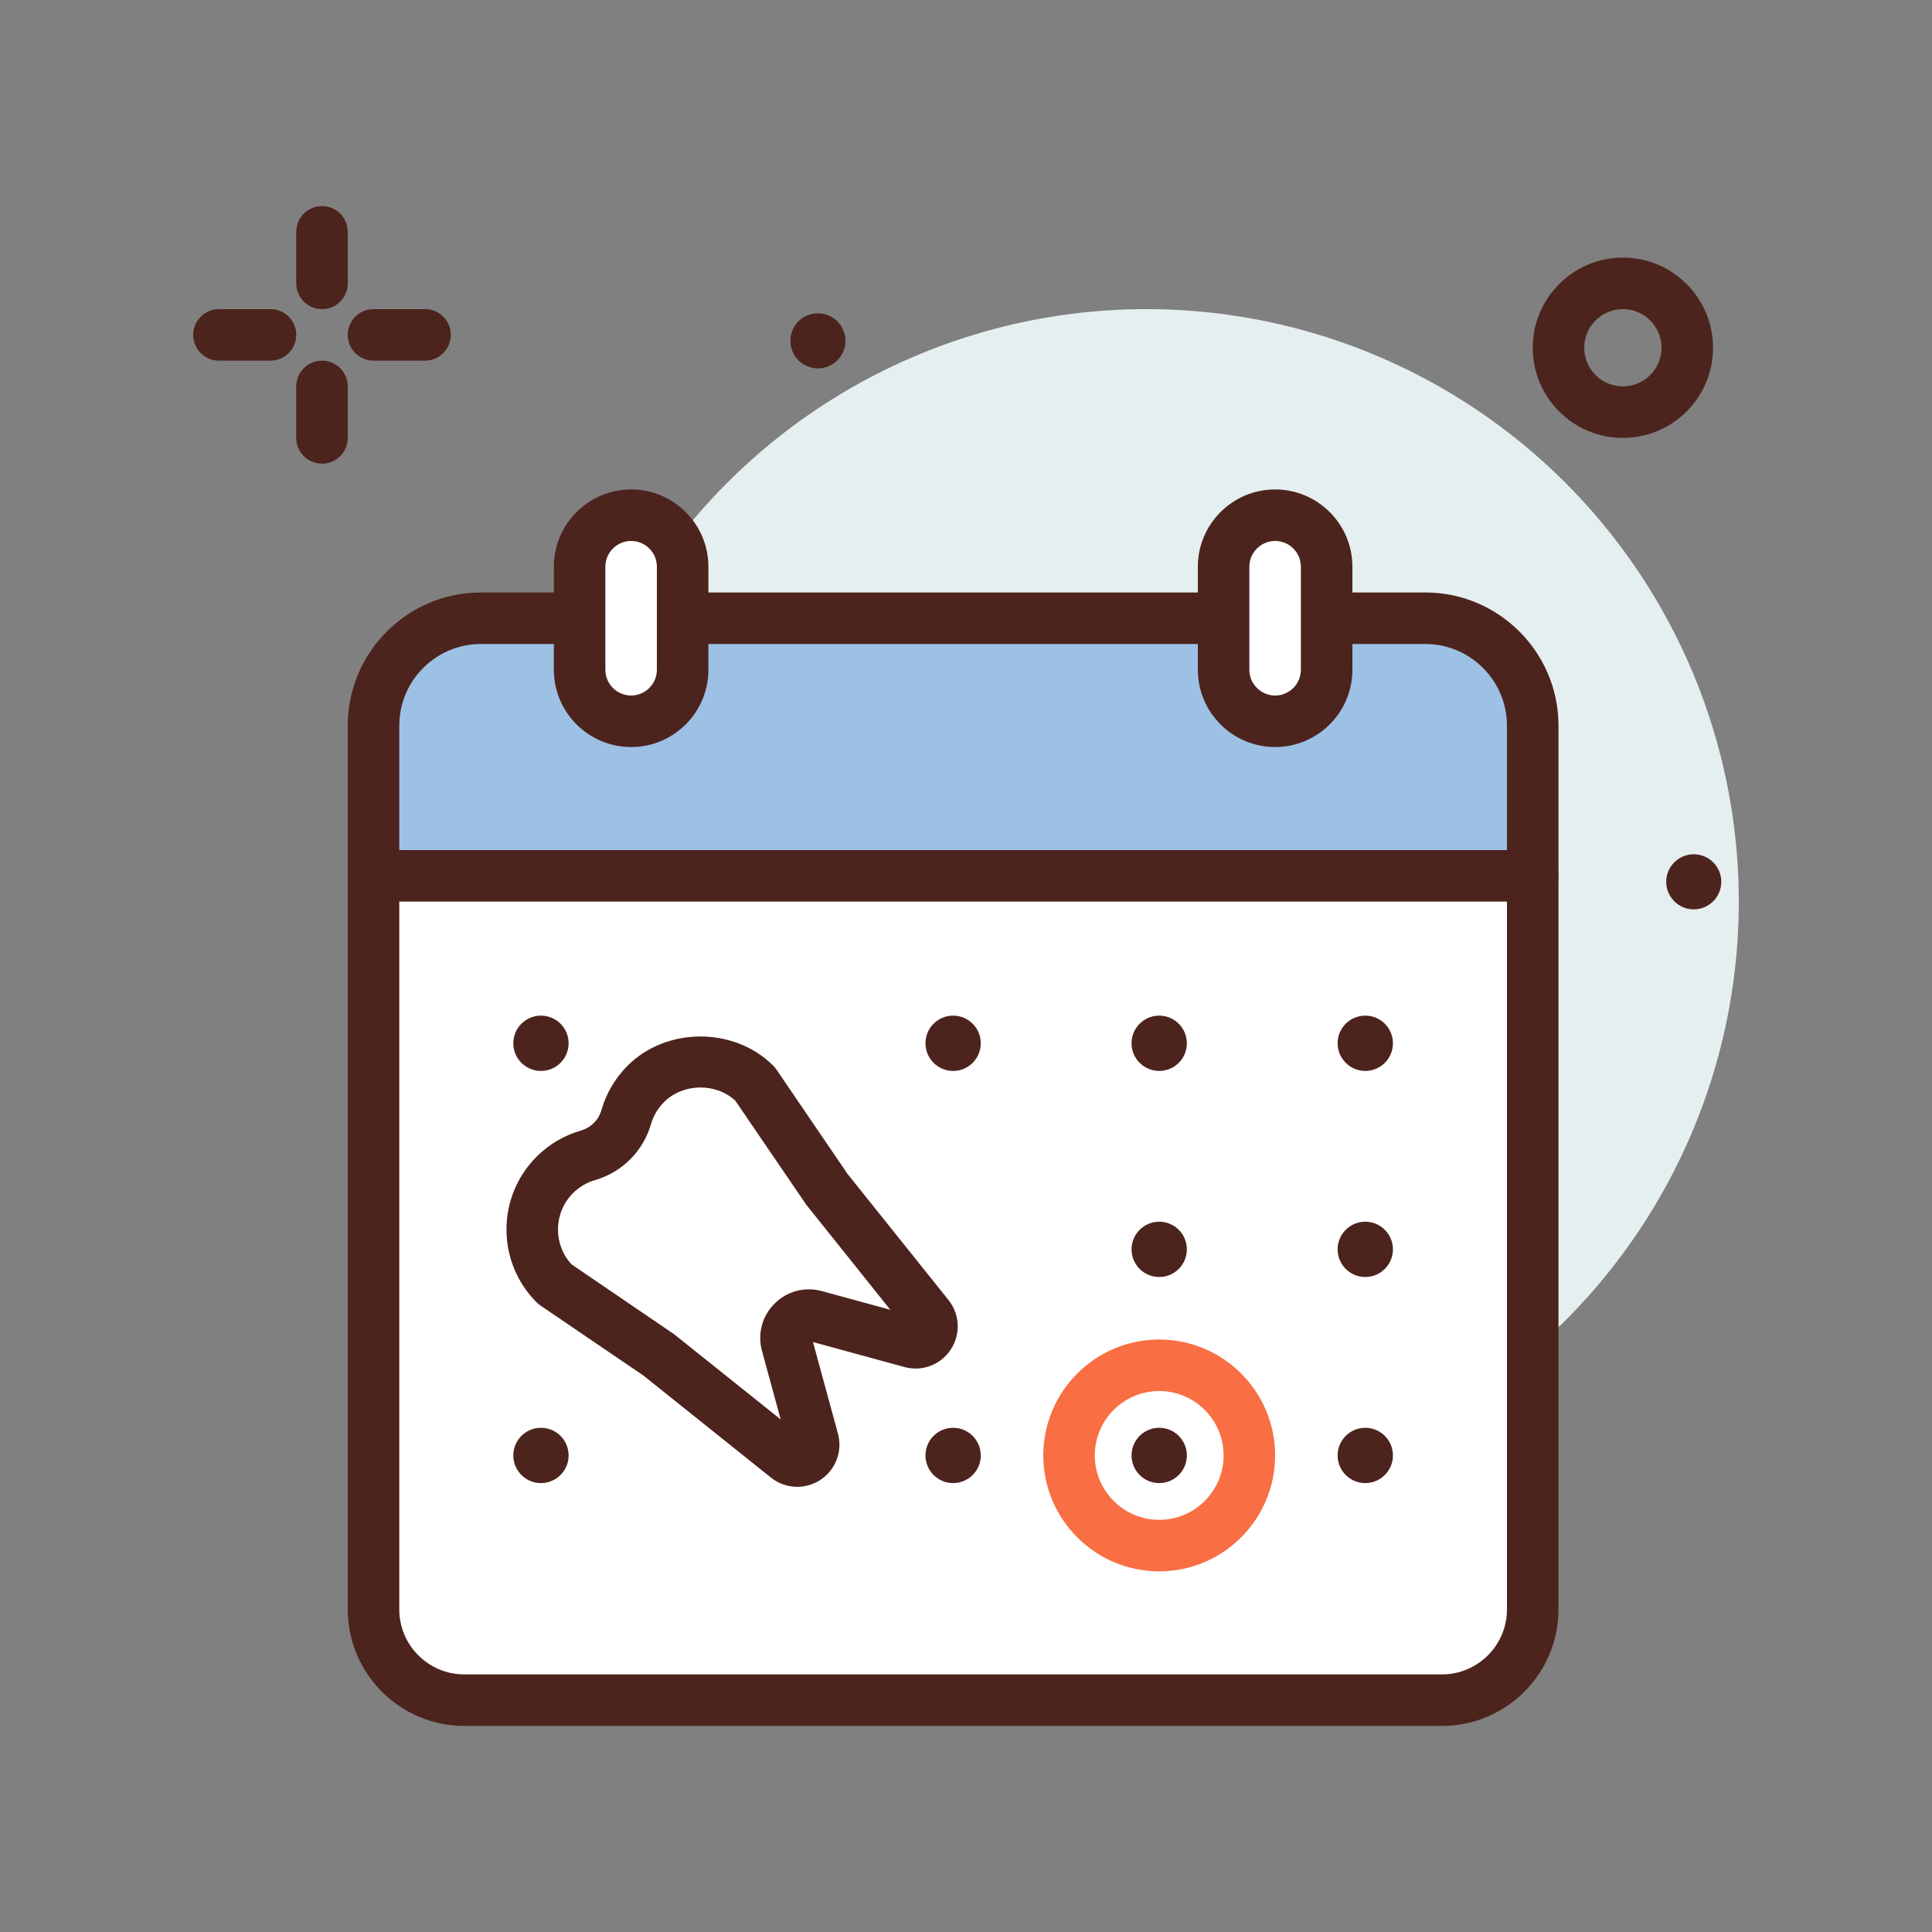
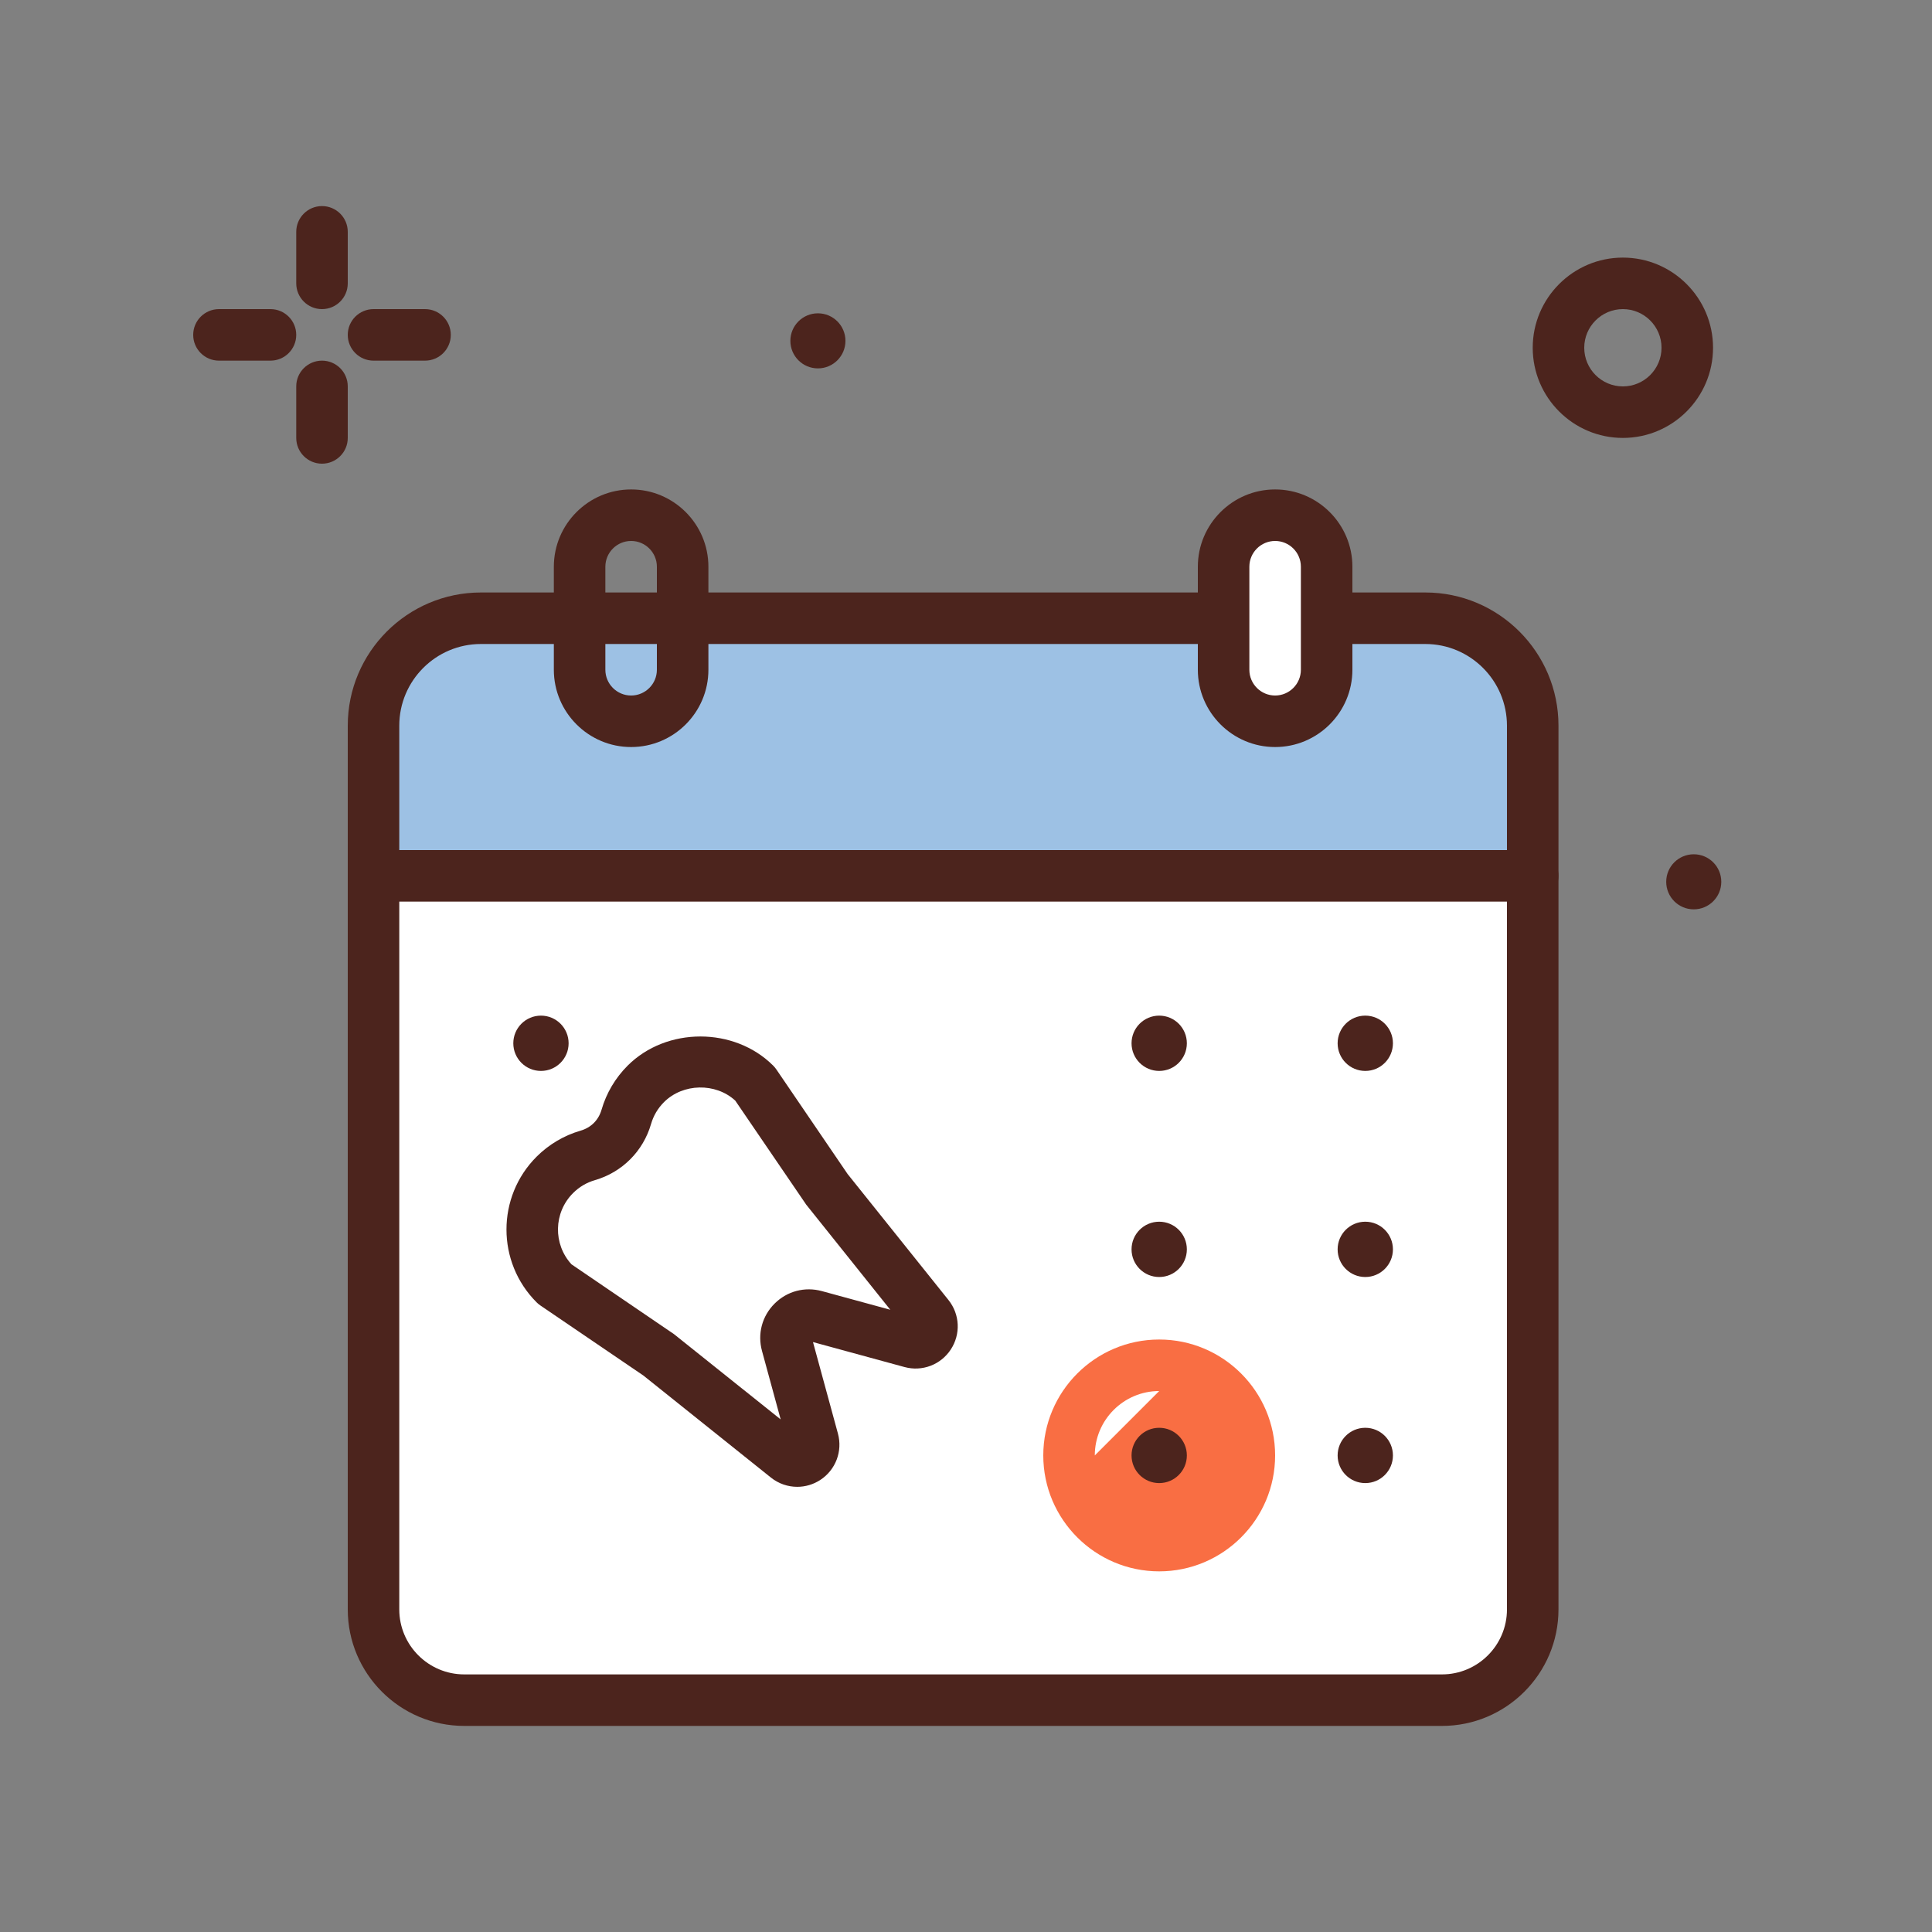
<svg xmlns="http://www.w3.org/2000/svg" id="calendar_x5F_appointment" enable-background="new 0 0 300 300" height="512" viewBox="0 0 300 300" width="512">
  <rect x="0" y="0" width="300" height="300" fill="#808080" stroke="none" />
  <g>
-     <circle cx="178" cy="140" fill="#e5efef" r="92" />
    <g>
      <path d="m238 136h-180v-23.323c0-9.211 7.466-16.677 16.677-16.677h146.646c9.21 0 16.677 7.466 16.677 16.677z" fill="#9dc1e4" />
      <path d="m238 140h-180c-2.209 0-4-1.791-4-4v-23.322c0-11.403 9.275-20.678 20.678-20.678h146.645c11.402 0 20.677 9.275 20.677 20.678v23.322c0 2.209-1.791 4-4 4zm-176-8h172v-19.322c0-6.99-5.688-12.678-12.678-12.678h-146.644c-6.99 0-12.678 5.688-12.678 12.678z" fill="#4c241d" />
    </g>
    <g fill="#4c241d">
      <circle cx="127.005" cy="52.927" r="4.276" />
      <path d="m50 48c-2.209 0-4-1.791-4-4v-8c0-2.209 1.791-4 4-4s4 1.791 4 4v8c0 2.209-1.791 4-4 4z" />
      <path d="m50 72c-2.209 0-4-1.791-4-4v-8c0-2.209 1.791-4 4-4s4 1.791 4 4v8c0 2.209-1.791 4-4 4z" />
      <path d="m42 56h-8c-2.209 0-4-1.791-4-4s1.791-4 4-4h8c2.209 0 4 1.791 4 4s-1.791 4-4 4z" />
      <path d="m66 56h-8c-2.209 0-4-1.791-4-4s1.791-4 4-4h8c2.209 0 4 1.791 4 4s-1.791 4-4 4z" />
      <path d="m252 68c-7.719 0-14-6.281-14-14s6.281-14 14-14 14 6.281 14 14-6.281 14-14 14zm0-20c-3.309 0-6 2.691-6 6s2.691 6 6 6 6-2.691 6-6-2.691-6-6-6z" />
      <circle cx="263.005" cy="136.927" r="4.276" />
    </g>
    <g>
      <path d="m223.908 264h-151.816c-7.783 0-14.092-6.309-14.092-14.092v-113.908h180v113.908c0 7.783-6.309 14.092-14.092 14.092z" fill="#fff" />
      <path d="m223.908 268h-151.816c-9.977 0-18.092-8.115-18.092-18.092v-113.908c0-2.209 1.791-4 4-4h180c2.209 0 4 1.791 4 4v113.908c0 9.977-8.115 18.092-18.092 18.092zm-161.908-128v109.908c0 5.565 4.527 10.092 10.092 10.092h151.816c5.564 0 10.092-4.527 10.092-10.092v-109.908z" fill="#4c241d" />
    </g>
    <g>
      <path d="m86.149 199.399c-4.683-4.683-4.683-12.276 0-16.959 1.477-1.477 3.242-2.485 5.114-3.028 2.939-.853 5.137-3.051 5.99-5.99.543-1.872 1.552-3.638 3.028-5.114 4.683-4.683 12.276-4.683 16.959 0l11.071 16.253 15.843 19.804c1.54 1.925-.281 4.697-2.659 4.049l-14.934-4.073c-2.663-.726-5.106 1.717-4.38 4.38l4.073 14.934c.649 2.379-2.123 4.199-4.049 2.659l-19.804-15.843z" fill="#fff" />
      <path d="m123.795 230.873c-1.449 0-2.893-.482-4.088-1.436l-19.803-15.846-16.006-10.887c-.207-.141-.4-.301-.576-.479-6.236-6.234-6.236-16.381 0-22.615 1.898-1.898 4.26-3.297 6.828-4.041 1.629-.473 2.789-1.633 3.262-3.264.744-2.568 2.143-4.93 4.041-6.828 6.039-6.043 16.576-6.043 22.615 0 .178.178.338.369.479.576l11.072 16.252 15.658 19.559c1.777 2.219 1.922 5.307.361 7.684-1.559 2.375-4.443 3.475-7.195 2.723l-14.203-3.875 3.873 14.203c.748 2.742-.346 5.635-2.723 7.195-1.097.722-2.349 1.079-3.595 1.079zm-35.051-34.547 15.91 10.836 16.568 13.244-2.9-10.635c-.723-2.65.004-5.395 1.947-7.34 1.947-1.943 4.691-2.67 7.342-1.953l10.633 2.9-13.055-16.322-11.021-16.156c-3.041-2.799-8.119-2.705-11.059.234-.961.961-1.639 2.105-2.014 3.4-1.229 4.232-4.486 7.49-8.717 8.719-1.295.375-2.439 1.053-3.4 2.014-3.035 3.036-3.113 7.926-.234 11.059z" fill="#4c241d" />
    </g>
    <circle cx="84" cy="162" fill="#4c241d" r="4.294" />
-     <circle cx="84" cy="226" fill="#4c241d" r="4.294" />
-     <circle cx="148" cy="162" fill="#4c241d" r="4.294" />
-     <circle cx="148" cy="226" fill="#4c241d" r="4.294" />
    <circle cx="180" cy="162" fill="#4c241d" r="4.294" />
-     <path d="m180 244c-9.926 0-18-8.074-18-18s8.074-18 18-18 18 8.074 18 18-8.074 18-18 18zm0-28c-5.514 0-10 4.486-10 10s4.486 10 10 10 10-4.486 10-10-4.486-10-10-10z" fill="#f96e43" />
+     <path d="m180 244c-9.926 0-18-8.074-18-18s8.074-18 18-18 18 8.074 18 18-8.074 18-18 18zm0-28c-5.514 0-10 4.486-10 10z" fill="#f96e43" />
    <circle cx="180" cy="194" fill="#4c241d" r="4.294" />
    <circle cx="180" cy="226" fill="#4c241d" r="4.294" />
    <circle cx="212" cy="162" fill="#4c241d" r="4.294" />
    <circle cx="212" cy="194" fill="#4c241d" r="4.294" />
    <circle cx="212" cy="226" fill="#4c241d" r="4.294" />
    <g>
      <path d="m198 112c-4.418 0-8-3.582-8-8v-16c0-4.418 3.582-8 8-8 4.418 0 8 3.582 8 8v16c0 4.418-3.582 8-8 8z" fill="#fff" />
      <path d="m198 116c-6.617 0-12-5.383-12-12v-16c0-6.617 5.383-12 12-12s12 5.383 12 12v16c0 6.617-5.383 12-12 12zm0-32c-2.205 0-4 1.795-4 4v16c0 2.205 1.795 4 4 4s4-1.795 4-4v-16c0-2.205-1.795-4-4-4z" fill="#4c241d" />
    </g>
    <g>
-       <path d="m98 112c-4.418 0-8-3.582-8-8v-16c0-4.418 3.582-8 8-8 4.418 0 8 3.582 8 8v16c0 4.418-3.582 8-8 8z" fill="#fff" />
      <path d="m98 116c-6.617 0-12-5.383-12-12v-16c0-6.617 5.383-12 12-12s12 5.383 12 12v16c0 6.617-5.383 12-12 12zm0-32c-2.205 0-4 1.795-4 4v16c0 2.205 1.795 4 4 4s4-1.795 4-4v-16c0-2.205-1.795-4-4-4z" fill="#4c241d" />
    </g>
  </g>
</svg>